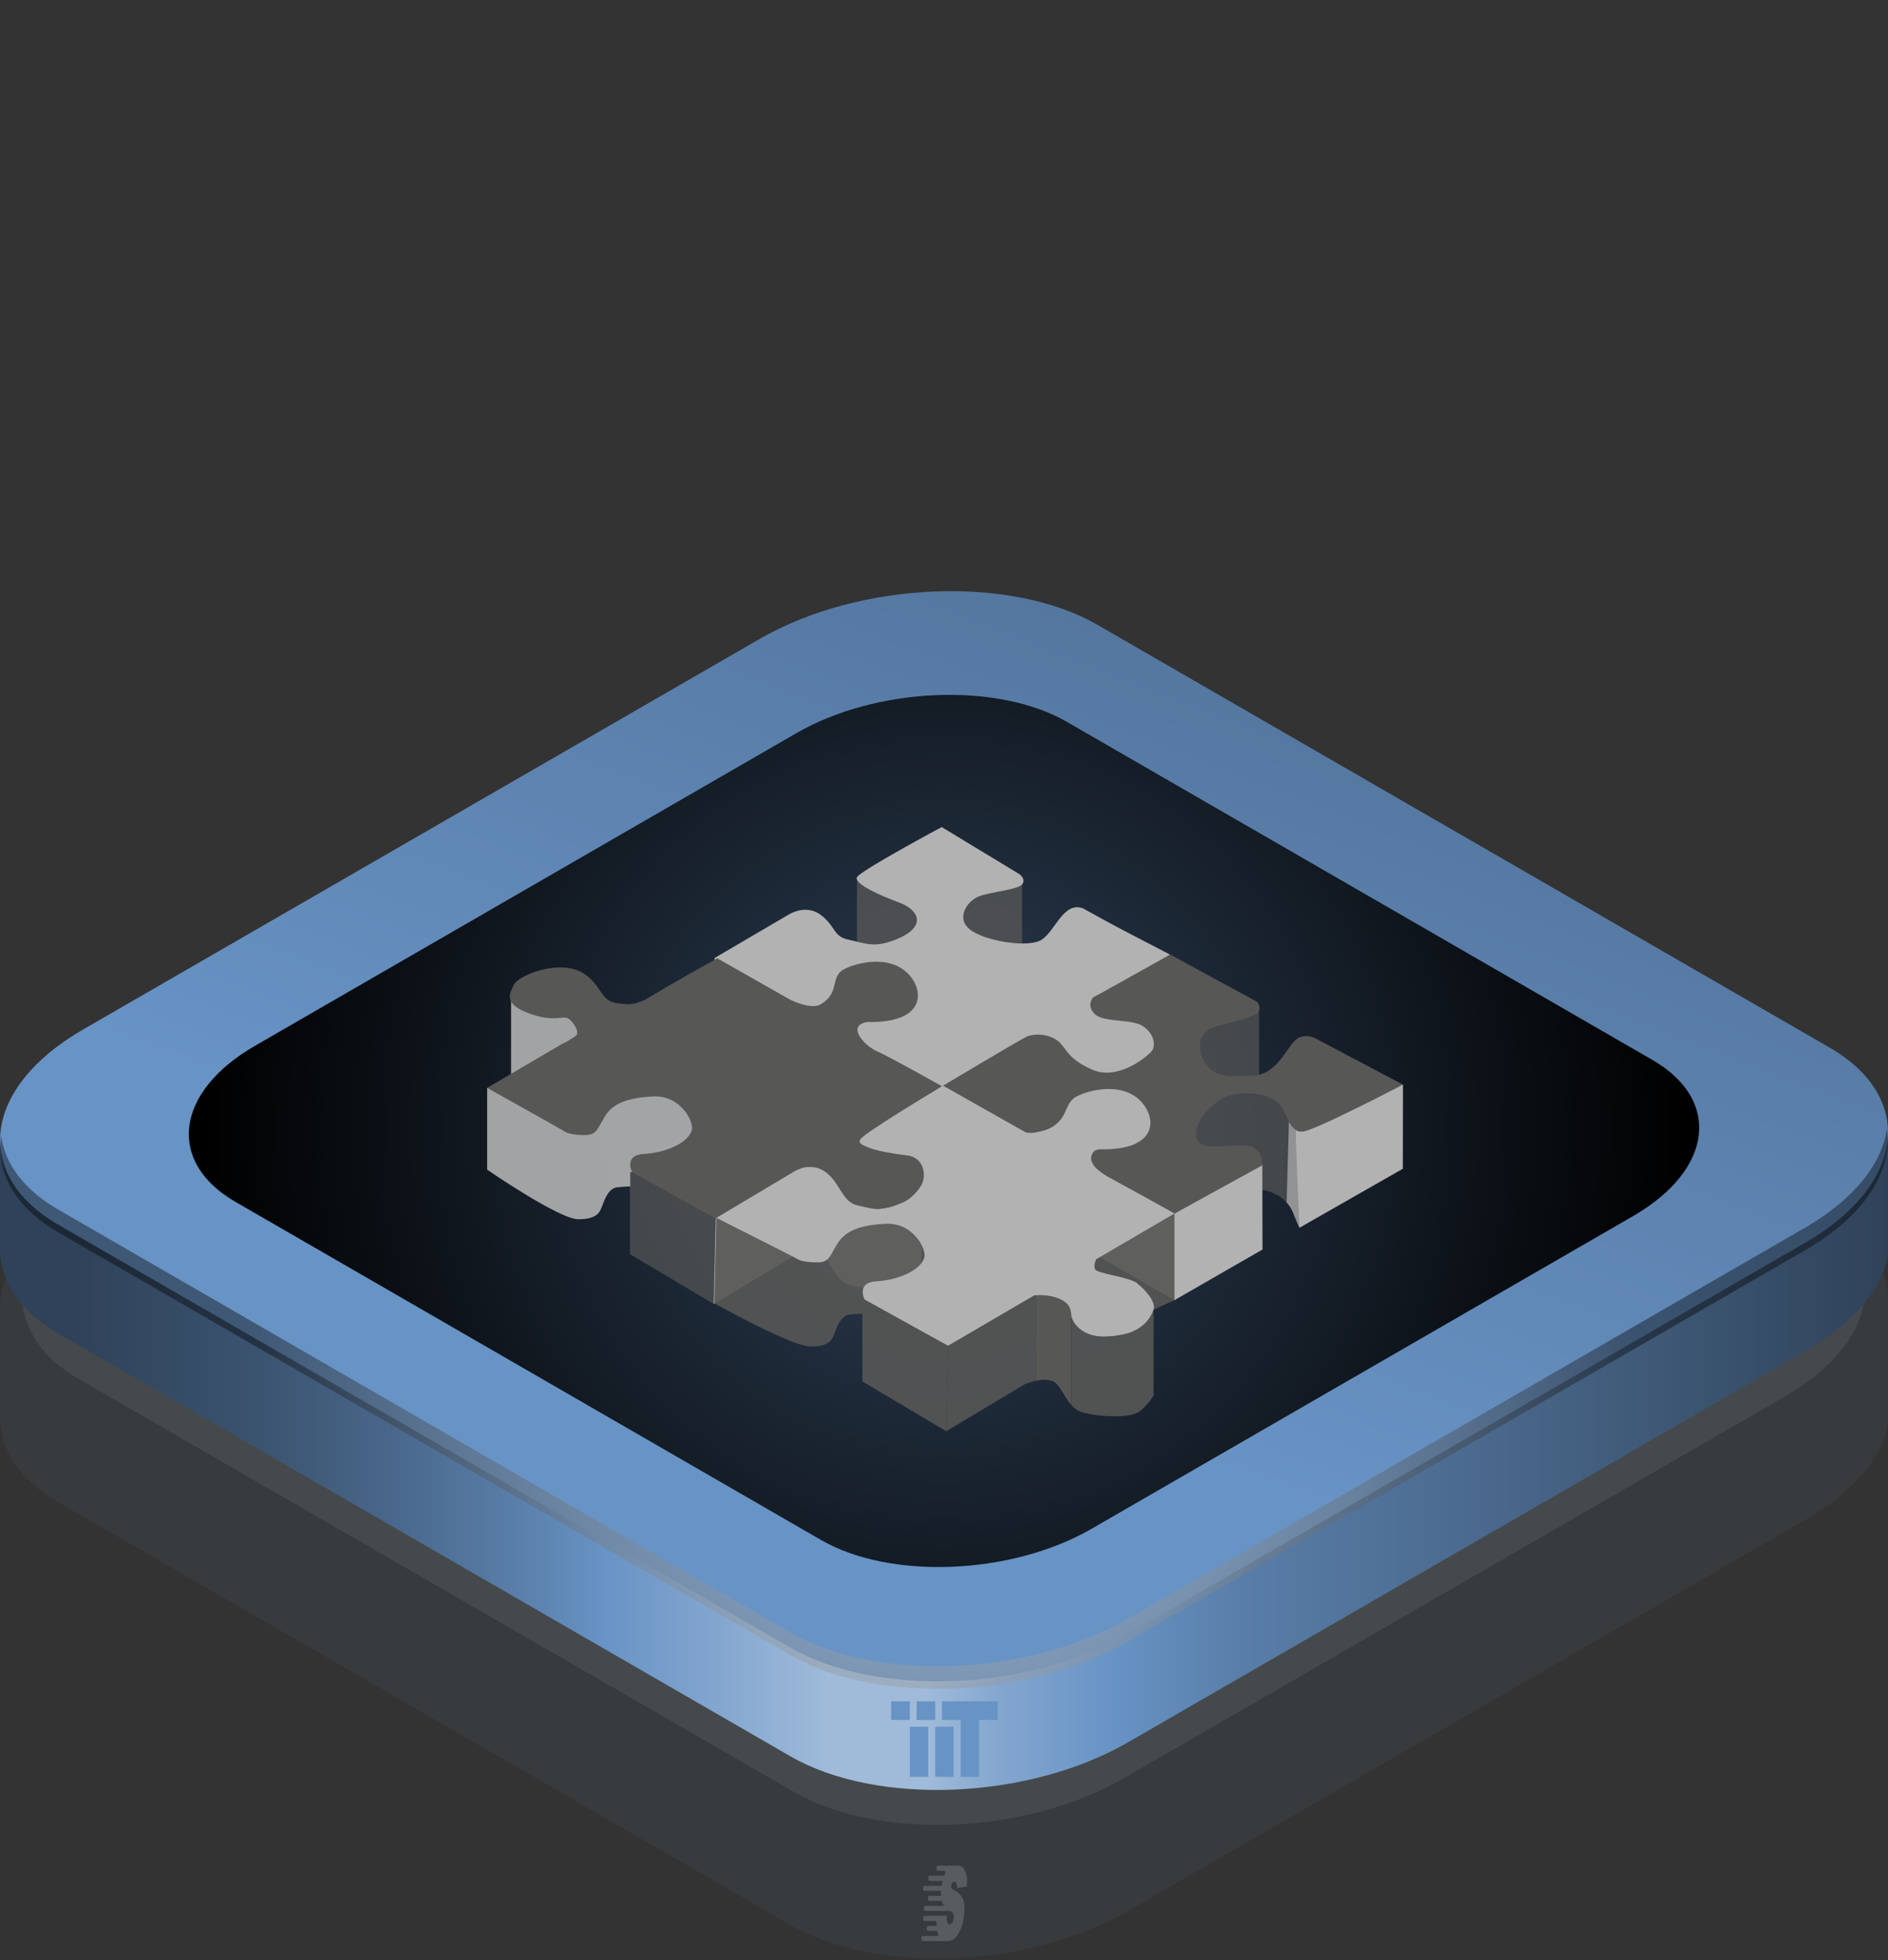
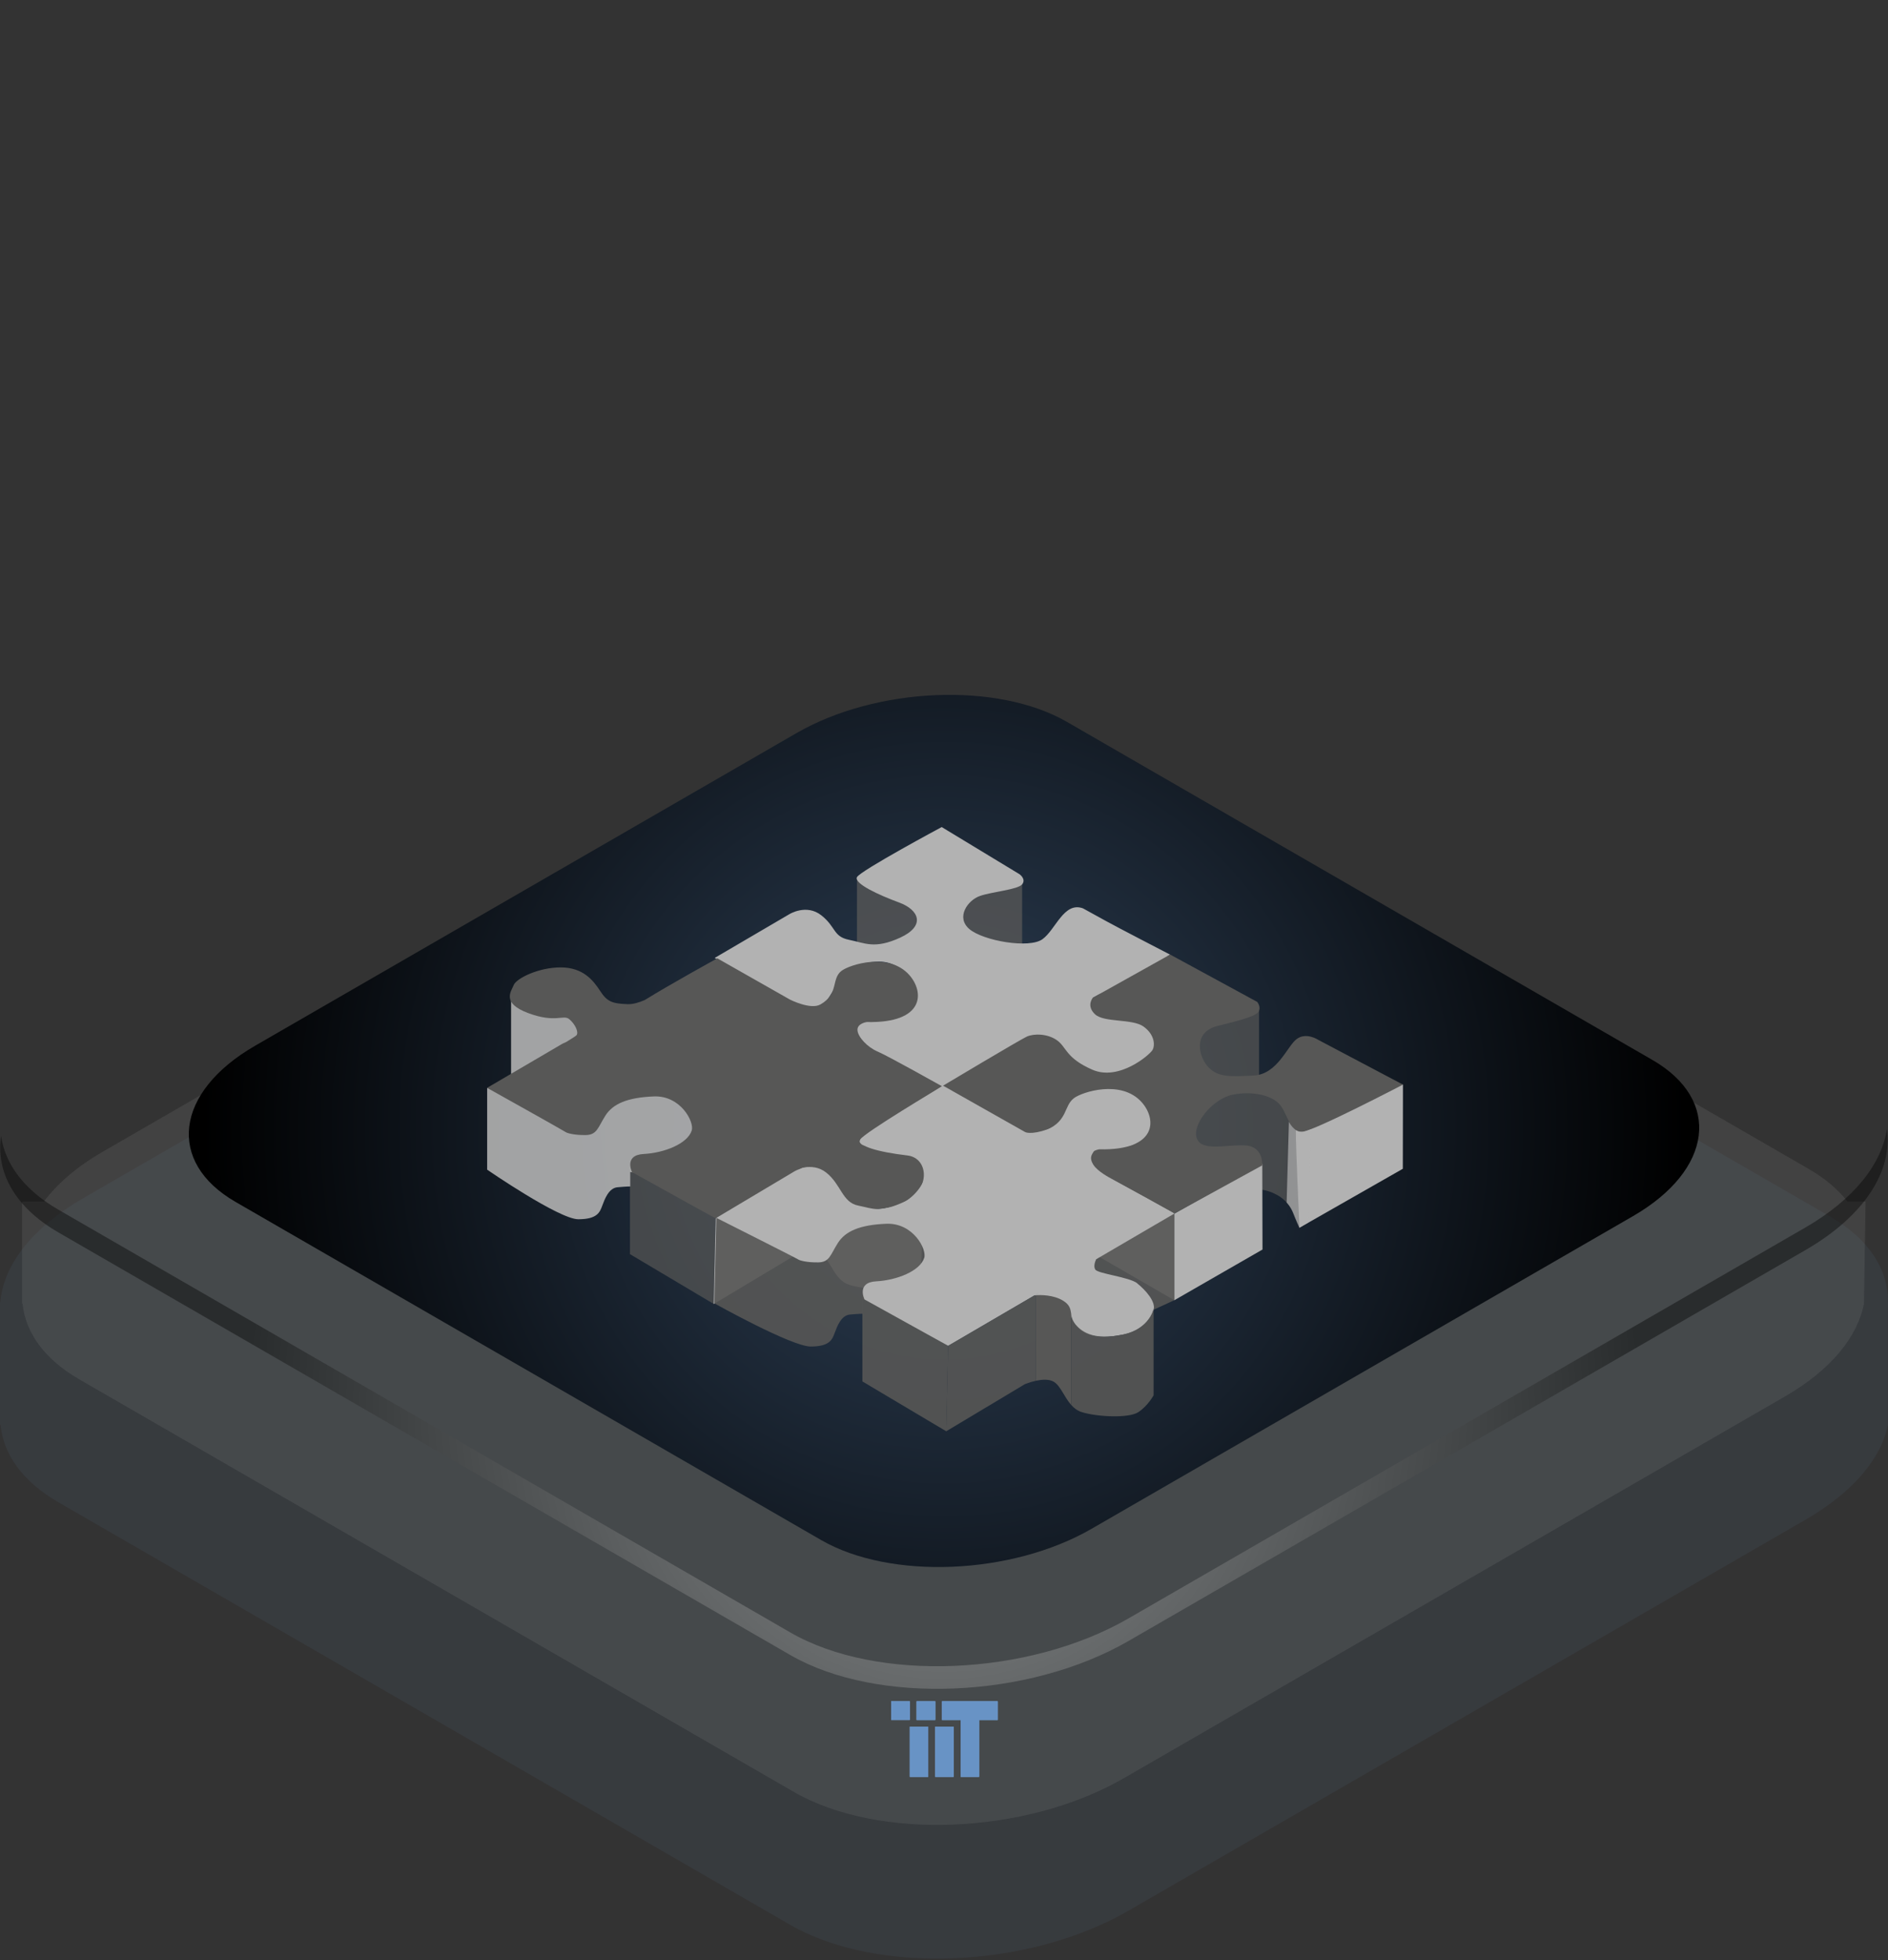
<svg xmlns="http://www.w3.org/2000/svg" width="1000" height="1038" viewBox="0 0 1000 1038" fill="none">
  <rect x="0" y="0" width="1000" height="1038" fill="#333333" stroke="none" />
  <path d="M481.893 901.002H472.002V910.872H481.893V901.002Z" fill="#6893C5" />
  <path d="M491.626 941.002V914.458H485.473H481.908V941.002H491.626Z" fill="#6893C5" />
  <path d="M495.37 910.893V901.002H485.479V910.893H491.631H495.37Z" fill="#6893C5" />
  <path d="M495.369 941.002H505.087V914.458H501.521H498.934H495.369V941.002Z" fill="#6893C5" />
  <path d="M501.526 901.002H498.939V910.893H501.526H505.092H508.853V941.002H518.57V910.893H528.461V901.002H514.983H501.526Z" fill="#6893C5" />
  <g style="mix-blend-mode:multiply">
    <path d="M481.893 901.002H472.002V910.872H481.893V901.002Z" fill="#6893C5" />
    <path d="M491.626 941.002V914.458H485.473H481.908V941.002H491.626Z" fill="#6893C5" />
    <path d="M495.37 910.893V901.002H485.479V910.893H491.631H495.37Z" fill="#6893C5" />
    <path d="M495.369 941.002H505.087V914.458H501.521H498.934H495.369V941.002Z" fill="#6893C5" />
    <path d="M501.526 901.002H498.939V910.893H501.526H505.092H508.853V941.002H518.57V910.893H528.461V901.002H514.983H501.526Z" fill="#6893C5" />
  </g>
-   <path d="M510.7 1008.68C510.48 1006.87 509.959 1005.35 509.145 1004.16C508.358 1003.01 507.022 1001.93 505.055 1000.85C504.094 1000.34 503.92 999.915 503.884 999.805C503.783 999.513 503.756 999.22 503.811 998.854C503.893 998.195 504.067 997.664 504.35 997.189C504.625 996.731 504.982 996.493 505.439 996.493C505.979 996.493 506.327 996.75 506.528 997.298C506.629 997.555 506.766 998.104 506.912 999.275L506.995 999.897L512.091 999.073L512.136 998.47C512.438 994.535 512.045 992.87 511.121 990.821C510.252 988.9 508.76 988.003 506.757 988.003C506.647 988.003 496.912 988.021 496.601 988.058C496.253 988.094 496.016 988.607 495.997 989.32C495.979 990.034 496.199 990.601 496.537 990.711C496.638 990.748 499.977 990.729 500.069 990.748C500.398 990.821 500.636 991.333 500.645 991.992C500.645 992.285 500.599 992.559 500.517 992.797C500.499 992.834 500.48 992.889 500.462 992.925C500.371 993.126 500.242 993.273 500.105 993.328C499.995 993.364 492.264 993.383 492.164 993.419C491.853 993.529 491.642 994.078 491.651 994.792C491.651 995.524 491.862 996.018 492.2 996.072C492.402 996.109 498.092 996.072 499.337 996.072C499.099 996.933 498.907 997.811 498.76 998.707C496.446 998.707 489.483 998.707 489.373 998.744C489.053 998.872 488.852 999.439 488.879 1000.13C488.898 1000.81 489.108 1001.29 489.428 1001.36C489.547 1001.38 495.823 1001.38 498.477 1001.38C498.422 1002.31 498.413 1003.19 498.468 1004.01C496.382 1004.01 492.136 1004.01 492.045 1004.03C491.706 1004.12 491.487 1004.65 491.487 1005.39C491.487 1006.08 491.725 1006.67 492.072 1006.69C492.539 1006.7 496.519 1006.69 498.925 1006.7C498.989 1006.92 499.026 1007.18 499.099 1007.38C499.337 1008.09 499.657 1008.73 500.059 1009.32C498.175 1009.32 491.157 1009.32 490.023 1009.32C489.611 1009.32 489.364 1009.78 489.337 1010.51C489.3 1011.41 489.556 1011.97 490.014 1011.99H502.63C502.85 1011.99 502.996 1011.99 503.124 1012.03C504.689 1012.34 504.927 1013.62 505.037 1013.95C505.229 1014.52 505.247 1015.1 505.156 1015.85C505.046 1016.71 504.799 1017.46 504.405 1018.14C504.021 1018.8 503.545 1019.13 502.969 1019.15C502.246 1019.18 501.789 1018.62 501.56 1017.43C501.432 1016.77 501.404 1015.8 501.459 1014.55C501.459 1014.55 489.657 1014.63 489.52 1014.66C489.209 1014.74 488.998 1015.25 488.98 1015.91C488.962 1016.6 489.163 1017.17 489.483 1017.3C489.62 1017.35 493.161 1017.35 496.061 1017.35C496.043 1018.27 496.061 1019.13 496.116 1019.95C494.899 1019.95 491.78 1019.95 491.441 1019.97C491.093 1020.01 490.855 1020.52 490.837 1021.23C490.819 1021.95 491.038 1022.51 491.377 1022.62C491.478 1022.66 494.78 1022.66 496.455 1022.66C496.546 1023.15 496.638 1023.63 496.757 1024.09C496.876 1024.53 497.04 1024.91 497.214 1025.28C494.927 1025.28 488.623 1025.28 488.504 1025.31C488.221 1025.4 488.047 1025.81 488.01 1026.41C487.964 1027.03 488.074 1027.55 488.339 1027.78C488.468 1027.91 488.623 1027.95 488.769 1027.97C488.788 1027.97 502.1 1028 502.164 1028C502.42 1028 502.804 1027.95 502.804 1027.93C503.966 1027.73 505.027 1027.2 505.942 1026.3C507.077 1025.19 508.074 1023.56 508.898 1021.45C509.712 1019.35 510.288 1017.02 510.599 1014.55C510.865 1012.41 510.901 1010.45 510.691 1008.7L510.7 1008.68Z" fill="#575756" />
  <g style="mix-blend-mode:luminosity" opacity="0.08">
    <path d="M1000 689.696H990.053C985.007 683.209 978.015 677.226 969.005 672.036L581.345 448.22C535.429 421.766 455.345 425.081 402.364 455.644L43.826 662.665C29.77 670.811 19.102 680.037 11.749 689.696H0V754.643H0.288C1.73 769.996 11.822 784.557 30.923 795.585L418.583 1019.4C464.499 1045.86 544.583 1042.54 597.564 1011.98L956.102 804.956C981.259 790.468 996.54 772.375 999.928 754.57V689.624L1000 689.696Z" fill="#6893C5" />
    <path d="M418.658 961.879L30.998 738.063C-14.918 711.609 -9.151 665.332 43.829 634.697L402.367 427.676C455.348 397.113 535.504 393.797 581.348 420.251L969.008 644.067C1014.85 670.522 1009.16 716.798 956.177 747.434L597.639 954.454C544.658 985.017 464.502 988.333 418.658 961.879Z" fill="#6893C5" />
  </g>
  <g style="mix-blend-mode:luminosity" opacity="0.2">
    <path d="M988.263 636.283H978.532C973.558 630.012 966.782 624.101 957.988 619.056L579.411 400.502C534.576 374.624 456.366 377.868 404.611 407.71L54.506 609.901C40.739 617.83 30.359 626.841 23.223 636.355H11.69V690.417H11.978C13.419 705.41 23.223 719.611 41.892 730.423L420.469 948.977C465.304 974.855 543.514 971.611 595.269 941.697L945.374 739.578C969.954 725.377 983.938 707.789 987.254 690.417L988.119 636.355L988.263 636.283Z" fill="#B2B2B2" fill-opacity="0.6" />
  </g>
-   <path d="M1000 600.385H990.053C985.007 593.898 978.015 587.915 969.005 582.725L581.345 358.909C535.429 332.455 455.345 335.77 402.364 366.333L43.826 573.354C29.77 581.5 19.102 590.726 11.749 600.385H0V665.332H0.288C1.73 680.685 11.822 695.246 30.923 706.274L418.583 930.09C464.499 956.545 544.583 953.229 597.564 922.666L956.102 715.645C981.259 701.157 996.54 683.064 999.928 665.259V600.313L1000 600.385Z" fill="url(#paint0_linear_1365_9016)" />
-   <path d="M418.66 872.569L31 648.681C-14.844 622.227 -9.149 575.95 43.831 545.315L402.369 338.366C455.35 307.803 535.506 304.487 581.35 330.942L969.009 554.758C1014.85 581.212 1009.16 627.489 956.179 658.124L597.641 865.145C544.66 895.708 464.504 899.024 418.66 872.569Z" fill="url(#paint1_linear_1365_9016)" />
  <path d="M434.935 815.602L124.799 636.545C88.065 615.381 92.679 578.358 135.064 553.849L421.902 388.228C464.288 363.777 528.414 361.125 565.091 382.289L875.226 561.346C911.903 582.51 907.347 619.533 864.961 644.041L578.123 809.662C535.738 834.113 471.612 836.766 434.935 815.602Z" fill="url(#paint2_radial_1365_9016)" />
  <path style="mix-blend-mode:color-dodge" opacity="0.4" d="M956.173 650.123L597.635 857.144C544.654 887.707 464.498 891.023 418.654 864.569L30.994 640.68C12.613 630.084 2.594 616.244 0.576 601.54C-2.236 620.569 7.64 639.239 30.994 652.718L418.654 876.534C464.57 902.989 544.654 899.673 597.635 869.11L956.173 662.089C987.889 643.78 1002.52 619.849 999.422 597.936C996.683 616.317 982.122 635.13 956.173 650.123Z" fill="url(#paint3_radial_1365_9016)" />
  <g style="mix-blend-mode:color-dodge">
    <path d="M541.386 468.328V501.631C541.386 501.631 515.979 502.189 510.615 492.876C505.25 483.564 507.797 470.016 523.032 470.302C538.267 470.588 541.372 468.328 541.372 468.328H541.386Z" fill="#575756" fill-opacity="0.8" />
    <path d="M453.887 464.523V501.36C453.887 501.36 489.45 504.178 492.841 496.282C496.231 488.385 491.711 476.526 483.814 474.266C475.917 472.005 453.901 464.523 453.901 464.523H453.887Z" fill="#575756" fill-opacity="0.8" />
    <path d="M619.446 506.439V552.302L608.43 557.395C608.43 557.395 574.412 542.574 573.296 536.652C572.166 530.729 613.809 503.907 619.446 506.439Z" fill="#B2B2B2" />
    <path d="M452.619 545.521L451.66 592.843L498.554 621.74L499.612 576.435L452.619 545.521Z" fill="#B2B2B2" />
-     <path d="M378.535 507.283V550.614C378.535 550.614 416.645 576.865 426.802 576.865C436.959 576.865 438.232 573.06 439.505 569.669C440.779 566.279 442.896 560.356 447.545 559.927C452.209 559.498 452.423 559.283 452.423 559.283L452.638 545.521C452.638 545.521 484.382 555.693 490.319 546.38C496.241 537.067 505.554 505.738 481.006 506.153C456.443 506.582 404.371 517.153 404.371 517.153L378.549 507.268L378.535 507.283Z" fill="#B2B2B2" />
    <path d="M498.563 621.741L540.264 596.763C540.264 596.763 550.421 592.529 555.499 595.49C560.578 598.451 562.28 609.037 570.32 611.584C578.359 614.13 595.297 614.974 600.376 611.584C605.454 608.193 611.033 600.082 611.033 600.082L611.105 555.978C611.105 555.978 606.727 567.422 592.193 570.527C577.601 573.645 570.735 569.683 566.929 565.019C563.124 560.356 566.715 556.336 560.363 552.53C554.011 548.725 545.328 549.784 545.328 549.784L499.607 576.464L498.549 621.769L498.563 621.741Z" fill="#B2B2B2" />
    <path d="M539.985 462.964C539.985 462.964 543.647 465.511 541.401 468.329C539.141 471.147 525.522 472.234 519.027 474.494C512.532 476.755 506.124 485.839 513.462 492.047C520.801 498.256 545.078 502.49 552.13 497.412C559.183 492.333 563.474 477.384 573.588 481.046L585.648 487.684C590.655 490.502 619.767 505.566 619.767 505.566L578.839 528.426C578.381 530.315 578.352 535.035 579.225 536.437C580.641 538.698 600.812 539.484 605.046 542.861C609.281 546.251 612.385 551.616 611.112 555.979C609.839 560.356 602.5 569.741 592.357 571.658C581.914 573.632 565.062 573.002 561.815 557.166C561.815 557.166 560.327 552.531 555.664 550.628C552.631 549.384 547.939 549.398 545.349 549.77L499.286 576.793L458.343 554.005C458.343 554.005 444.796 542.145 459.259 540.886C469.959 539.942 482.262 537.496 484.665 527.625C485.81 522.933 478.886 508.427 464.208 509.285C450.103 510.101 445.497 518.083 441.548 524.292C437.6 530.501 436.742 533.061 430.805 533.204C424.882 533.347 420.877 531.316 420.176 530.744C419.475 530.186 378.547 507.311 378.547 507.311L418.059 484.165C418.059 484.165 427.086 478.514 434.996 484.723C442.893 490.931 441.205 496.01 449.674 497.712C458.143 499.4 463.221 502.791 476.769 496.582C490.316 490.374 486.926 481.905 476.211 477.956C465.482 474.008 452.22 467.928 453.908 464.538C455.596 461.147 498.785 438.001 498.785 438.001L539.999 462.978" fill="#B2B2B2" />
    <path d="M270.699 529.4V569.07L315.161 547.897L296.106 533.506L270.699 529.4Z" fill="#B2B2B2" fill-opacity="0.9" />
    <path d="M498.937 575.263V621.126L487.922 626.219C487.922 626.219 453.903 611.399 452.788 605.476C451.672 599.554 493.301 572.731 498.937 575.263Z" fill="#B2B2B2" />
    <path d="M333.664 617.049V664.186L378.054 690.579L379.113 645.274L333.664 617.049Z" fill="#575756" fill-opacity="0.7" />
    <path d="M258.027 576.121V619.453C258.027 619.453 296.137 645.703 306.294 645.703C316.451 645.703 317.724 641.898 318.998 638.508C320.271 635.117 322.388 629.195 327.037 628.766C331.701 628.336 333.818 628.336 333.818 628.336V620.712C333.818 620.712 363.874 624.517 369.811 615.204C375.733 605.891 385.046 574.562 360.498 574.977C335.935 575.406 283.863 585.978 283.863 585.978L258.042 576.093L258.027 576.121Z" fill="#B2B2B2" fill-opacity="0.9" />
    <path d="M378.056 690.58L419.757 665.602C419.757 665.602 429.914 661.368 434.992 664.329C440.07 667.29 441.773 677.877 449.813 680.423C457.852 682.969 474.79 683.813 479.868 680.423C484.947 677.033 487.908 671.525 487.908 671.525L489.324 625.018C489.324 625.018 484.174 636.162 470.055 639.48C457.323 642.47 450.213 638.493 446.408 633.844C442.603 629.181 444.734 626.92 439.842 621.355C434.134 614.861 425.593 617.479 425.593 617.479L379.086 645.289L378.027 690.594L378.056 690.58Z" fill="#B2B2B2" />
    <path d="M485.372 611.184C481.138 607.794 458.635 607.78 456.532 606.163C454.615 604.69 455.259 604.031 456.632 602.615L498.919 575.263C498.919 575.263 470.265 559.184 464.901 556.923C459.536 554.663 454.458 549.299 454.172 545.636C453.886 541.974 459.107 541.259 459.107 541.259C489.878 541.96 489.664 525.351 481.552 516.281C470.68 504.15 449.952 510.902 445.703 514.164C440.195 518.399 444.43 526.295 434.559 531.946C429.352 534.921 418.465 529.4 418.465 529.4L379.94 507.526C379.94 507.526 355.278 521.074 341.501 529.614C338.469 530.93 335.293 531.889 332.518 531.803C324.049 531.517 321.517 530.387 317.84 524.75C314.164 519.114 308.813 512.333 296.954 512.333C285.095 512.333 273.493 518.198 272.12 521.646C270.775 525.036 265.41 531.173 279.802 536.538C294.193 541.903 298.37 537.182 301.475 539.714C304.579 542.26 306.553 546.495 305.423 548.183C305.194 548.526 303.077 549.899 299.858 551.859C298.399 552.431 297.512 552.975 297.512 552.975L258 576.121C258 576.121 298.928 598.982 299.629 599.554C300.33 600.112 304.421 601.242 310.358 601.113C316.281 600.97 316.71 597.022 320.658 590.813C324.607 584.605 332.231 581.214 346.337 580.656C360.456 580.098 367.852 594.132 366.379 598.724C364.118 605.777 351.701 610.583 340.972 611.141C330.243 611.699 334.763 620.74 334.763 620.74L379.082 645.303L427.149 617.221L424.817 618.623C424.817 618.623 428.422 617.25 433.071 619.152C437.735 621.055 443.729 628.923 443.729 628.923C448.521 642.184 461.224 641.34 471.667 639.366C481.81 637.449 488.219 628.823 489.478 624.445C490.751 620.068 489.578 614.603 485.343 611.213L485.372 611.184Z" fill="#575756" />
    <path d="M666.877 535.25V569.569C666.877 569.569 640.77 578.223 635.262 564.39C629.754 550.557 633.846 540.4 643.445 538.84C653.044 537.281 666.877 535.235 666.877 535.235V535.25Z" fill="#575756" fill-opacity="0.7" />
    <path d="M688.264 650.194L685.775 643.685C683.972 638.964 680.553 635.016 676.09 632.656C673.3 631.182 669.881 629.98 666.033 629.866C655.59 629.58 626.092 616.033 625.806 608.408C625.52 600.783 632.014 569.168 659.681 573.688C687.348 578.209 686.361 598.809 686.361 598.809L688.264 650.18V650.194Z" fill="#575756" fill-opacity="0.7" />
    <path d="M743.091 574.418L743.019 618.979L688.257 650.208C688.257 650.208 686.212 604.76 686.355 598.837C686.498 592.8 737.44 571.886 743.091 574.418Z" fill="#B2B2B2" />
    <path d="M500.631 574.132V617.463C500.631 617.463 538.741 643.714 548.898 643.714C559.055 643.714 560.328 639.909 561.601 636.518C562.874 633.128 564.991 627.205 569.641 626.776C574.304 626.347 577.823 626.49 577.823 626.49L578.11 618.722C578.11 618.722 606.477 622.528 612.4 613.215C618.322 603.902 627.635 572.573 603.087 572.987C578.524 573.417 526.452 583.988 526.452 583.988L500.631 574.103V574.132Z" fill="#B2B2B2" />
    <path d="M578.112 613.644L576.281 662.197L622.002 688.59V642.727L578.112 613.644Z" fill="#B2B2B2" />
    <path d="M668.585 616.333L622.006 642.727V688.59L668.699 661.739L668.585 616.333Z" fill="#B2B2B2" />
    <path d="M588.415 624.087L622.004 642.712L668.583 617.163C668.583 617.163 669.427 607.006 659.27 606.577C649.113 606.148 636.41 609.967 633.863 602.771C631.317 595.576 642.118 581.814 653.133 579.697C664.148 577.579 674.72 580.326 678.54 585.834C682.345 591.341 683.403 599.81 689.755 599.381C696.107 598.952 743.1 574.404 743.1 574.404L698.224 550.699C698.224 550.699 691.872 546.465 686.794 550.27C681.715 554.075 676.637 568.982 663.934 569.611C651.23 570.241 645.308 570.455 640.229 565.377C635.151 560.298 631.131 546.665 645.108 543.275C659.084 539.884 666.065 537.767 666.909 535.235C667.753 532.689 665.851 530.571 665.851 530.571L619.772 505.522L578.844 528.383C578.844 528.383 575.182 532.617 579.974 537.138C584.767 541.658 599.73 539.398 605.653 543.632C611.575 547.867 611.862 553.518 610.445 556.05C609.029 558.596 592.663 572.701 578.544 566.493C564.424 560.284 564.997 554.633 559.918 550.971C554.84 547.309 547.501 547.295 543.824 548.997C540.162 550.685 499.506 574.962 499.506 574.962L542.966 599.524C542.966 599.524 545.784 601.212 554.825 598.108C563.852 595.004 564.982 587.665 567.529 583.716C570.075 579.768 586.154 575.248 594.623 579.196C603.092 583.144 608.457 586.249 608.171 592.743C607.885 599.238 604.222 606.577 595.753 607.135C587.285 607.693 580.518 607.635 579.459 609.538C578.401 611.441 576.713 612.928 579.03 616.734C581.362 620.539 588.415 624.072 588.415 624.072V624.087Z" fill="#575756" />
    <path d="M682.686 594.031L681.484 636.862C681.484 636.862 683.602 638.979 684.975 642.584C686.348 646.189 688.251 650.209 688.251 650.209L692.7 647.563L694.388 597.994C694.388 597.994 692.371 599.153 689.724 599.41C685.433 599.811 682.672 594.046 682.672 594.046L682.686 594.031Z" fill="#B2B2B2" fill-opacity="0.7" />
    <path d="M622.053 642.672V688.536L611.038 693.628C611.038 693.628 577.019 678.808 575.903 672.885C574.773 666.963 616.417 640.14 622.053 642.672Z" fill="#575756" fill-opacity="0.9" />
    <path d="M456.781 684.458V731.595L501.171 757.988L502.23 712.683L456.781 684.458Z" fill="#575756" fill-opacity="0.9" />
    <path d="M379.439 644.946L378.381 690.251C378.381 690.251 419.237 713.111 429.394 713.111C439.551 713.111 440.824 709.306 442.098 705.916C443.371 702.525 445.488 696.603 450.137 696.174C454.801 695.745 456.918 695.745 456.918 695.745V688.12C456.918 688.12 486.974 691.925 492.911 682.612C498.833 673.299 508.146 641.97 483.598 642.385C459.035 642.814 406.963 653.386 406.963 653.386L379.439 644.917V644.946Z" fill="#575756" fill-opacity="0.9" />
    <path d="M602.424 679.666C598.189 676.275 581.538 674.587 580.121 672.327C579.106 670.696 579.993 668.178 580.579 666.905L622.051 642.672C622.051 642.672 593.397 626.592 588.032 624.332C582.668 622.072 577.589 616.707 577.303 613.045C577.017 609.383 582.239 608.667 582.239 608.667C613.01 609.368 612.795 592.76 604.684 583.69C593.812 571.559 573.083 578.311 568.834 581.573C563.327 585.807 565.73 593.289 554.443 598.367C543.156 603.446 539.208 597.809 539.208 597.809L499.123 575.235C499.123 575.235 457.351 600.07 455.663 603.46C453.975 606.851 464.561 610.026 480.641 611.929C491.985 613.274 492.915 630.068 479.368 636.277C465.82 642.486 463.002 640.154 454.533 638.466C446.064 636.778 445.506 627.179 437.595 620.97C429.699 614.762 420.658 620.412 420.658 620.412L379.443 644.975C379.443 644.975 422.06 666.433 422.775 666.991C423.476 667.549 427.567 668.679 433.504 668.55C439.426 668.407 439.856 664.459 443.804 658.25C447.752 652.042 455.377 648.651 469.482 648.093C483.602 647.535 490.998 661.569 489.524 666.161C487.264 673.214 474.847 678.021 464.118 678.578C453.389 679.136 457.909 688.178 457.909 688.178L502.228 712.74L550.294 684.658L547.948 686.075C547.948 686.075 556.417 686.289 561.066 688.192C565.73 690.094 566.846 696.375 566.846 696.375C571.638 709.636 584.341 708.792 594.785 706.818C604.927 704.901 609.748 698.063 611.021 693.699C612.294 689.322 606.644 683.113 602.409 679.723L602.424 679.666Z" fill="#B2B2B2" />
    <path d="M562.972 688.764C557.75 685.631 550.969 685.788 548.709 685.946V731.237C551.856 730.565 555.59 730.279 558.093 731.738C561.713 733.855 563.63 739.82 567.335 744.012V695.53C566.963 693.156 566.562 690.924 562.957 688.764H562.972Z" fill="#575756" />
    <path d="M547.937 686.017L502.217 712.697L501.158 758.003L542.859 733.025C542.859 733.025 545.477 731.938 548.71 731.251V685.96C548.223 685.989 547.937 686.031 547.937 686.031V686.017Z" fill="#575756" fill-opacity="0.9" />
    <path d="M594.798 706.76C580.206 709.879 573.34 705.916 569.534 701.253C567.889 699.236 567.618 697.347 567.346 695.531V744.012C568.833 745.7 570.607 747.102 572.925 747.832C580.965 750.378 597.902 751.222 602.981 747.832C608.059 744.441 611.02 738.934 611.02 738.934V692.855C611.02 692.855 609.332 703.656 594.798 706.76Z" fill="#575756" fill-opacity="0.9" />
  </g>
  <g style="mix-blend-mode:multiply">
    <path d="M481.893 901.002H472.002V910.872H481.893V901.002Z" fill="#6893C5" />
    <path d="M491.626 941.002V914.458H485.473H481.908V941.002H491.626Z" fill="#6893C5" />
    <path d="M495.37 910.893V901.002H485.479V910.893H491.631H495.37Z" fill="#6893C5" />
    <path d="M495.369 941.002H505.087V914.458H501.521H498.934H495.369V941.002Z" fill="#6893C5" />
-     <path d="M501.526 901.002H498.939V910.893H501.526H505.092H508.853V941.002H518.57V910.893H528.461V901.002H514.983H501.526Z" fill="#6893C5" />
+     <path d="M501.526 901.002H498.939V910.893H501.526H505.092H508.853V941.002H518.57V910.893H528.461V901.002H514.983H501.526" fill="#6893C5" />
  </g>
  <defs>
    <linearGradient id="paint0_linear_1365_9016" x1="0" y1="644.5" x2="1000" y2="644.5" gradientUnits="userSpaceOnUse">
      <stop offset="0.04" stop-color="#2F4259" />
      <stop offset="0.14" stop-color="#3B5470" />
      <stop offset="0.21" stop-color="#4A688C" />
      <stop offset="0.27" stop-color="#587DA7" />
      <stop offset="0.32" stop-color="#6893C5" />
      <stop offset="0.38" stop-color="#83A6CF" />
      <stop offset="0.44" stop-color="#A0BBDA" />
      <stop offset="0.49" stop-color="#A0BBDA" />
      <stop offset="0.53" stop-color="#83A6CF" />
      <stop offset="0.59" stop-color="#6893C5" />
      <stop offset="0.66" stop-color="#587DA7" />
      <stop offset="0.79" stop-color="#4A688C" />
      <stop offset="0.9" stop-color="#3B5470" />
      <stop offset="1" stop-color="#2F4259" />
    </linearGradient>
    <linearGradient id="paint1_linear_1365_9016" x1="871.266" y1="-356.653" x2="459.819" y2="705.554" gradientUnits="userSpaceOnUse">
      <stop stop-color="#2F4259" />
      <stop offset="1" stop-color="#6893C5" />
    </linearGradient>
    <radialGradient id="paint2_radial_1365_9016" cx="0" cy="0" r="1" gradientUnits="userSpaceOnUse" gradientTransform="translate(500.001 598.002) scale(504.001 504.001)">
      <stop stop-color="#2F4259" />
      <stop offset="0.779" />
    </radialGradient>
    <radialGradient id="paint3_radial_1365_9016" cx="0" cy="0" r="1" gradientUnits="userSpaceOnUse" gradientTransform="translate(499.963 746.209) scale(368.702 368.702)">
      <stop stop-color="white" />
      <stop offset="1" />
    </radialGradient>
  </defs>
</svg>